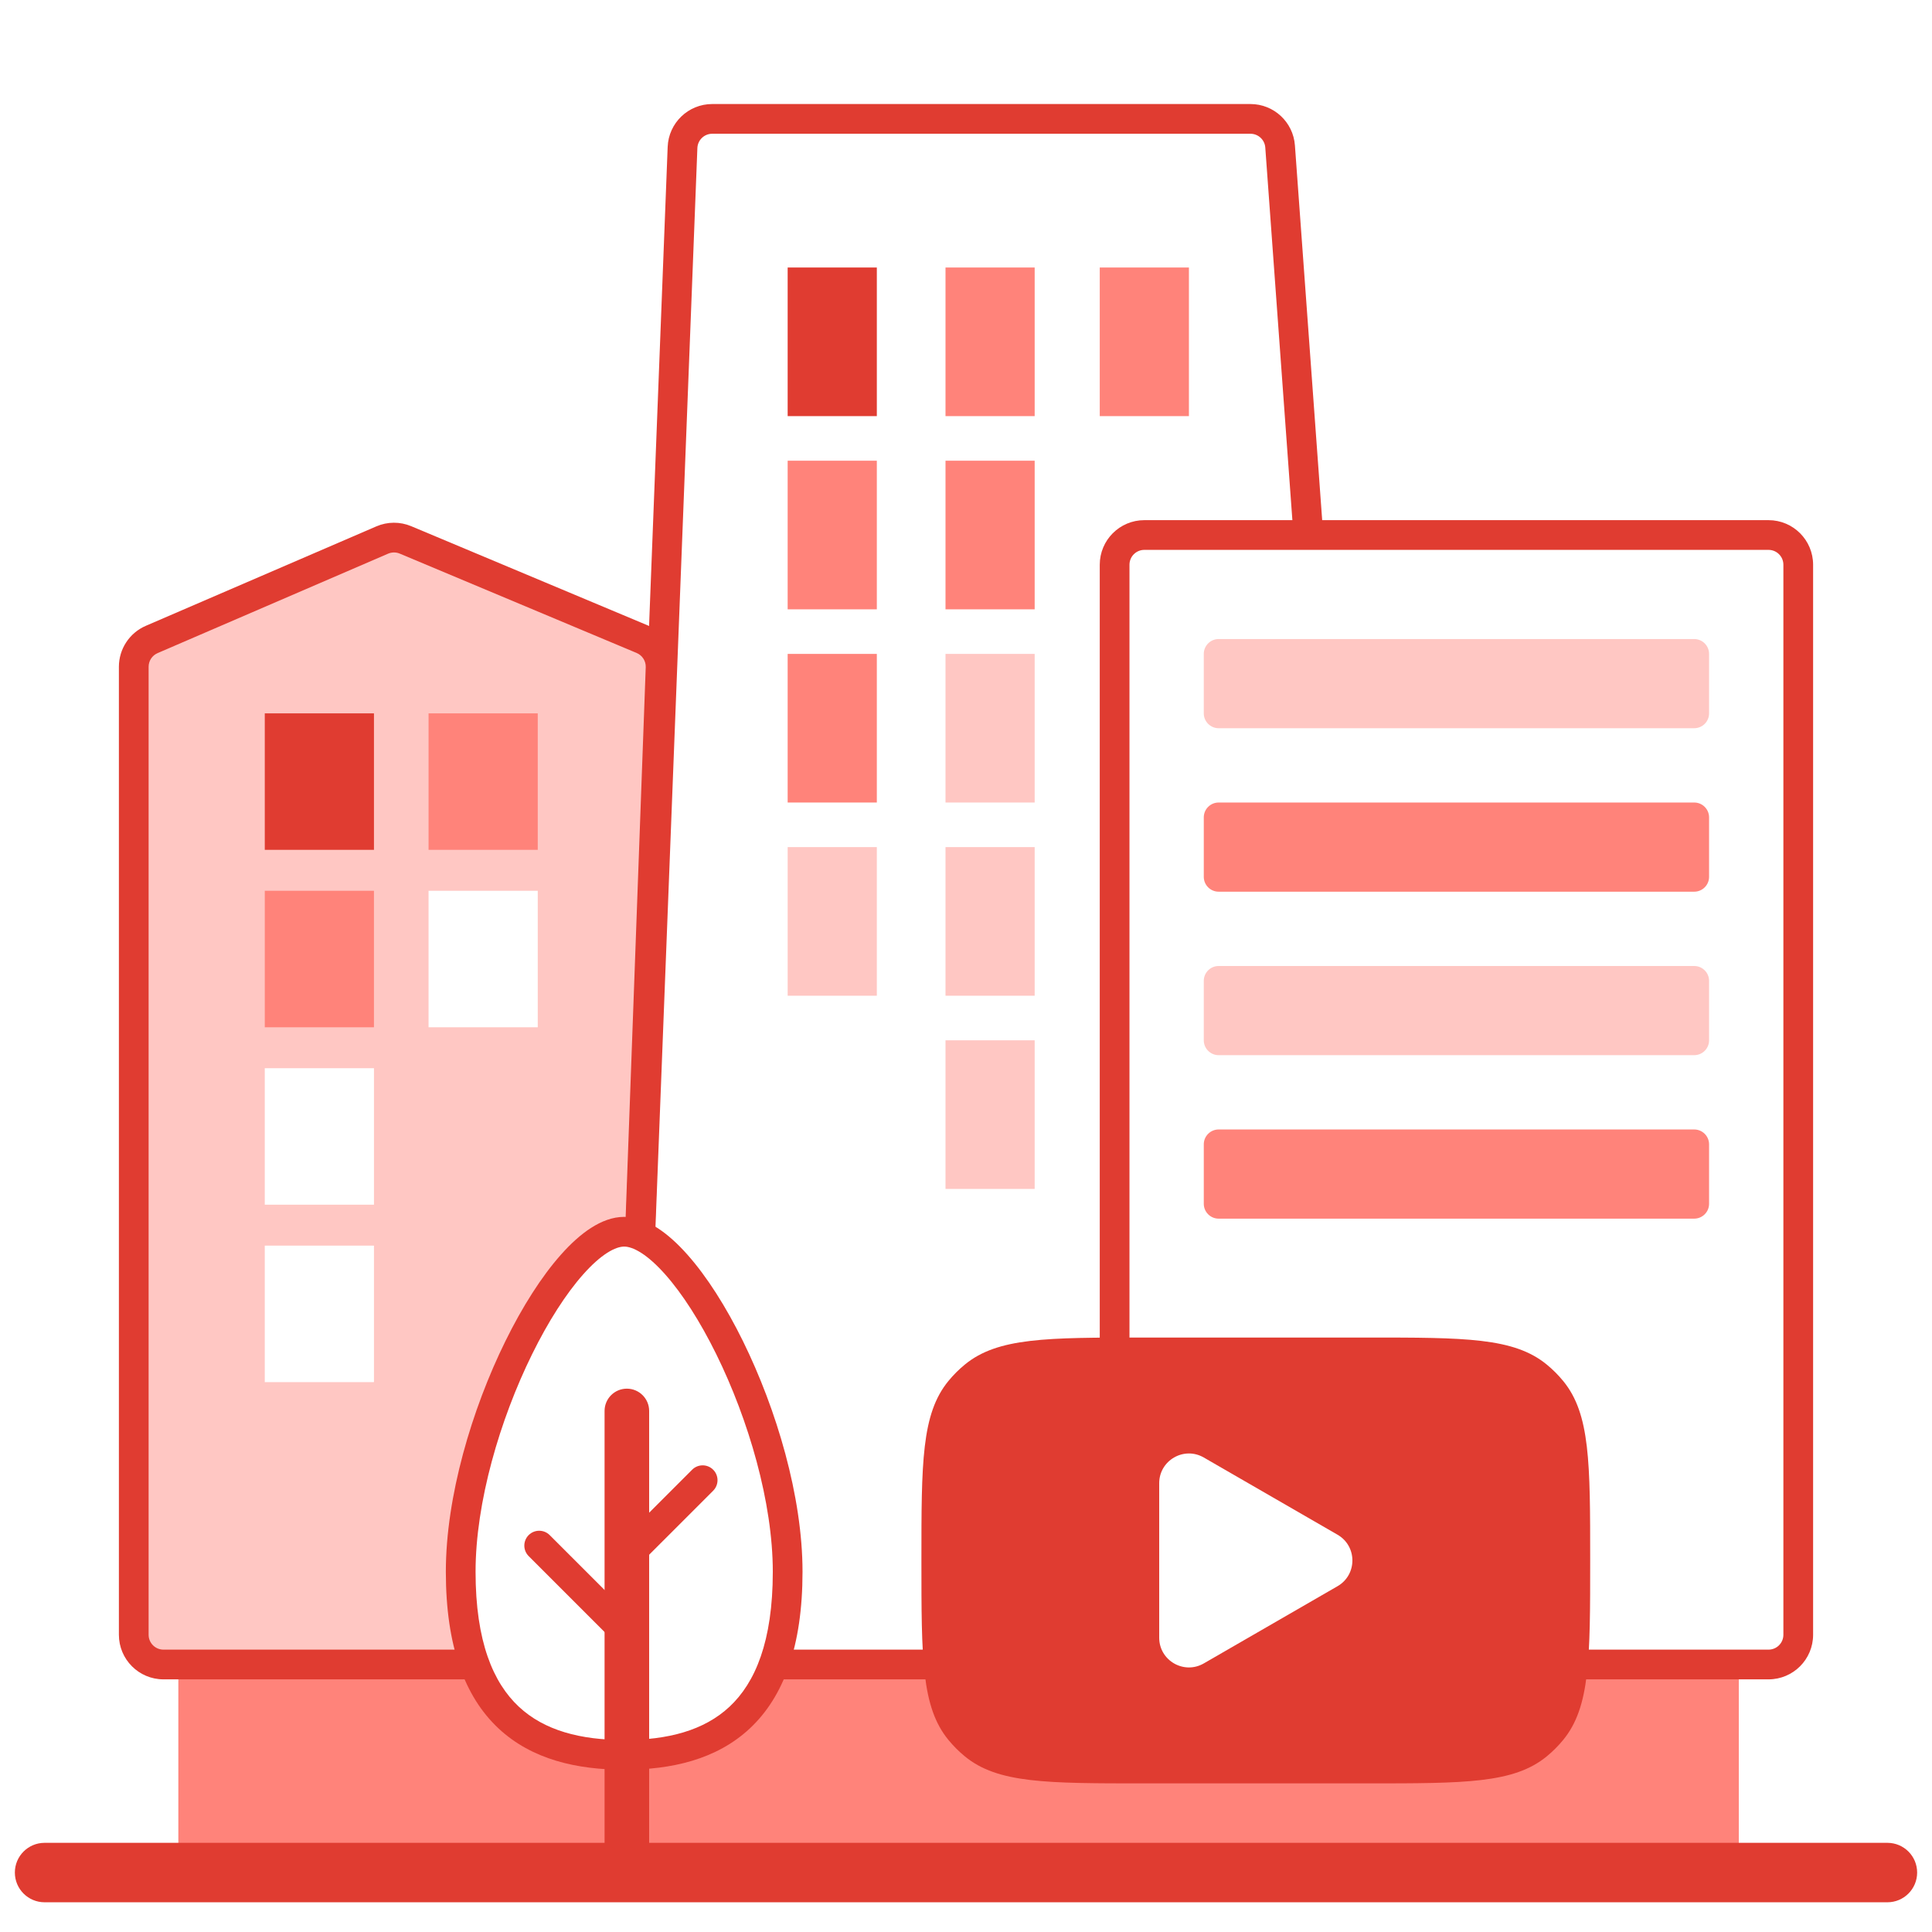
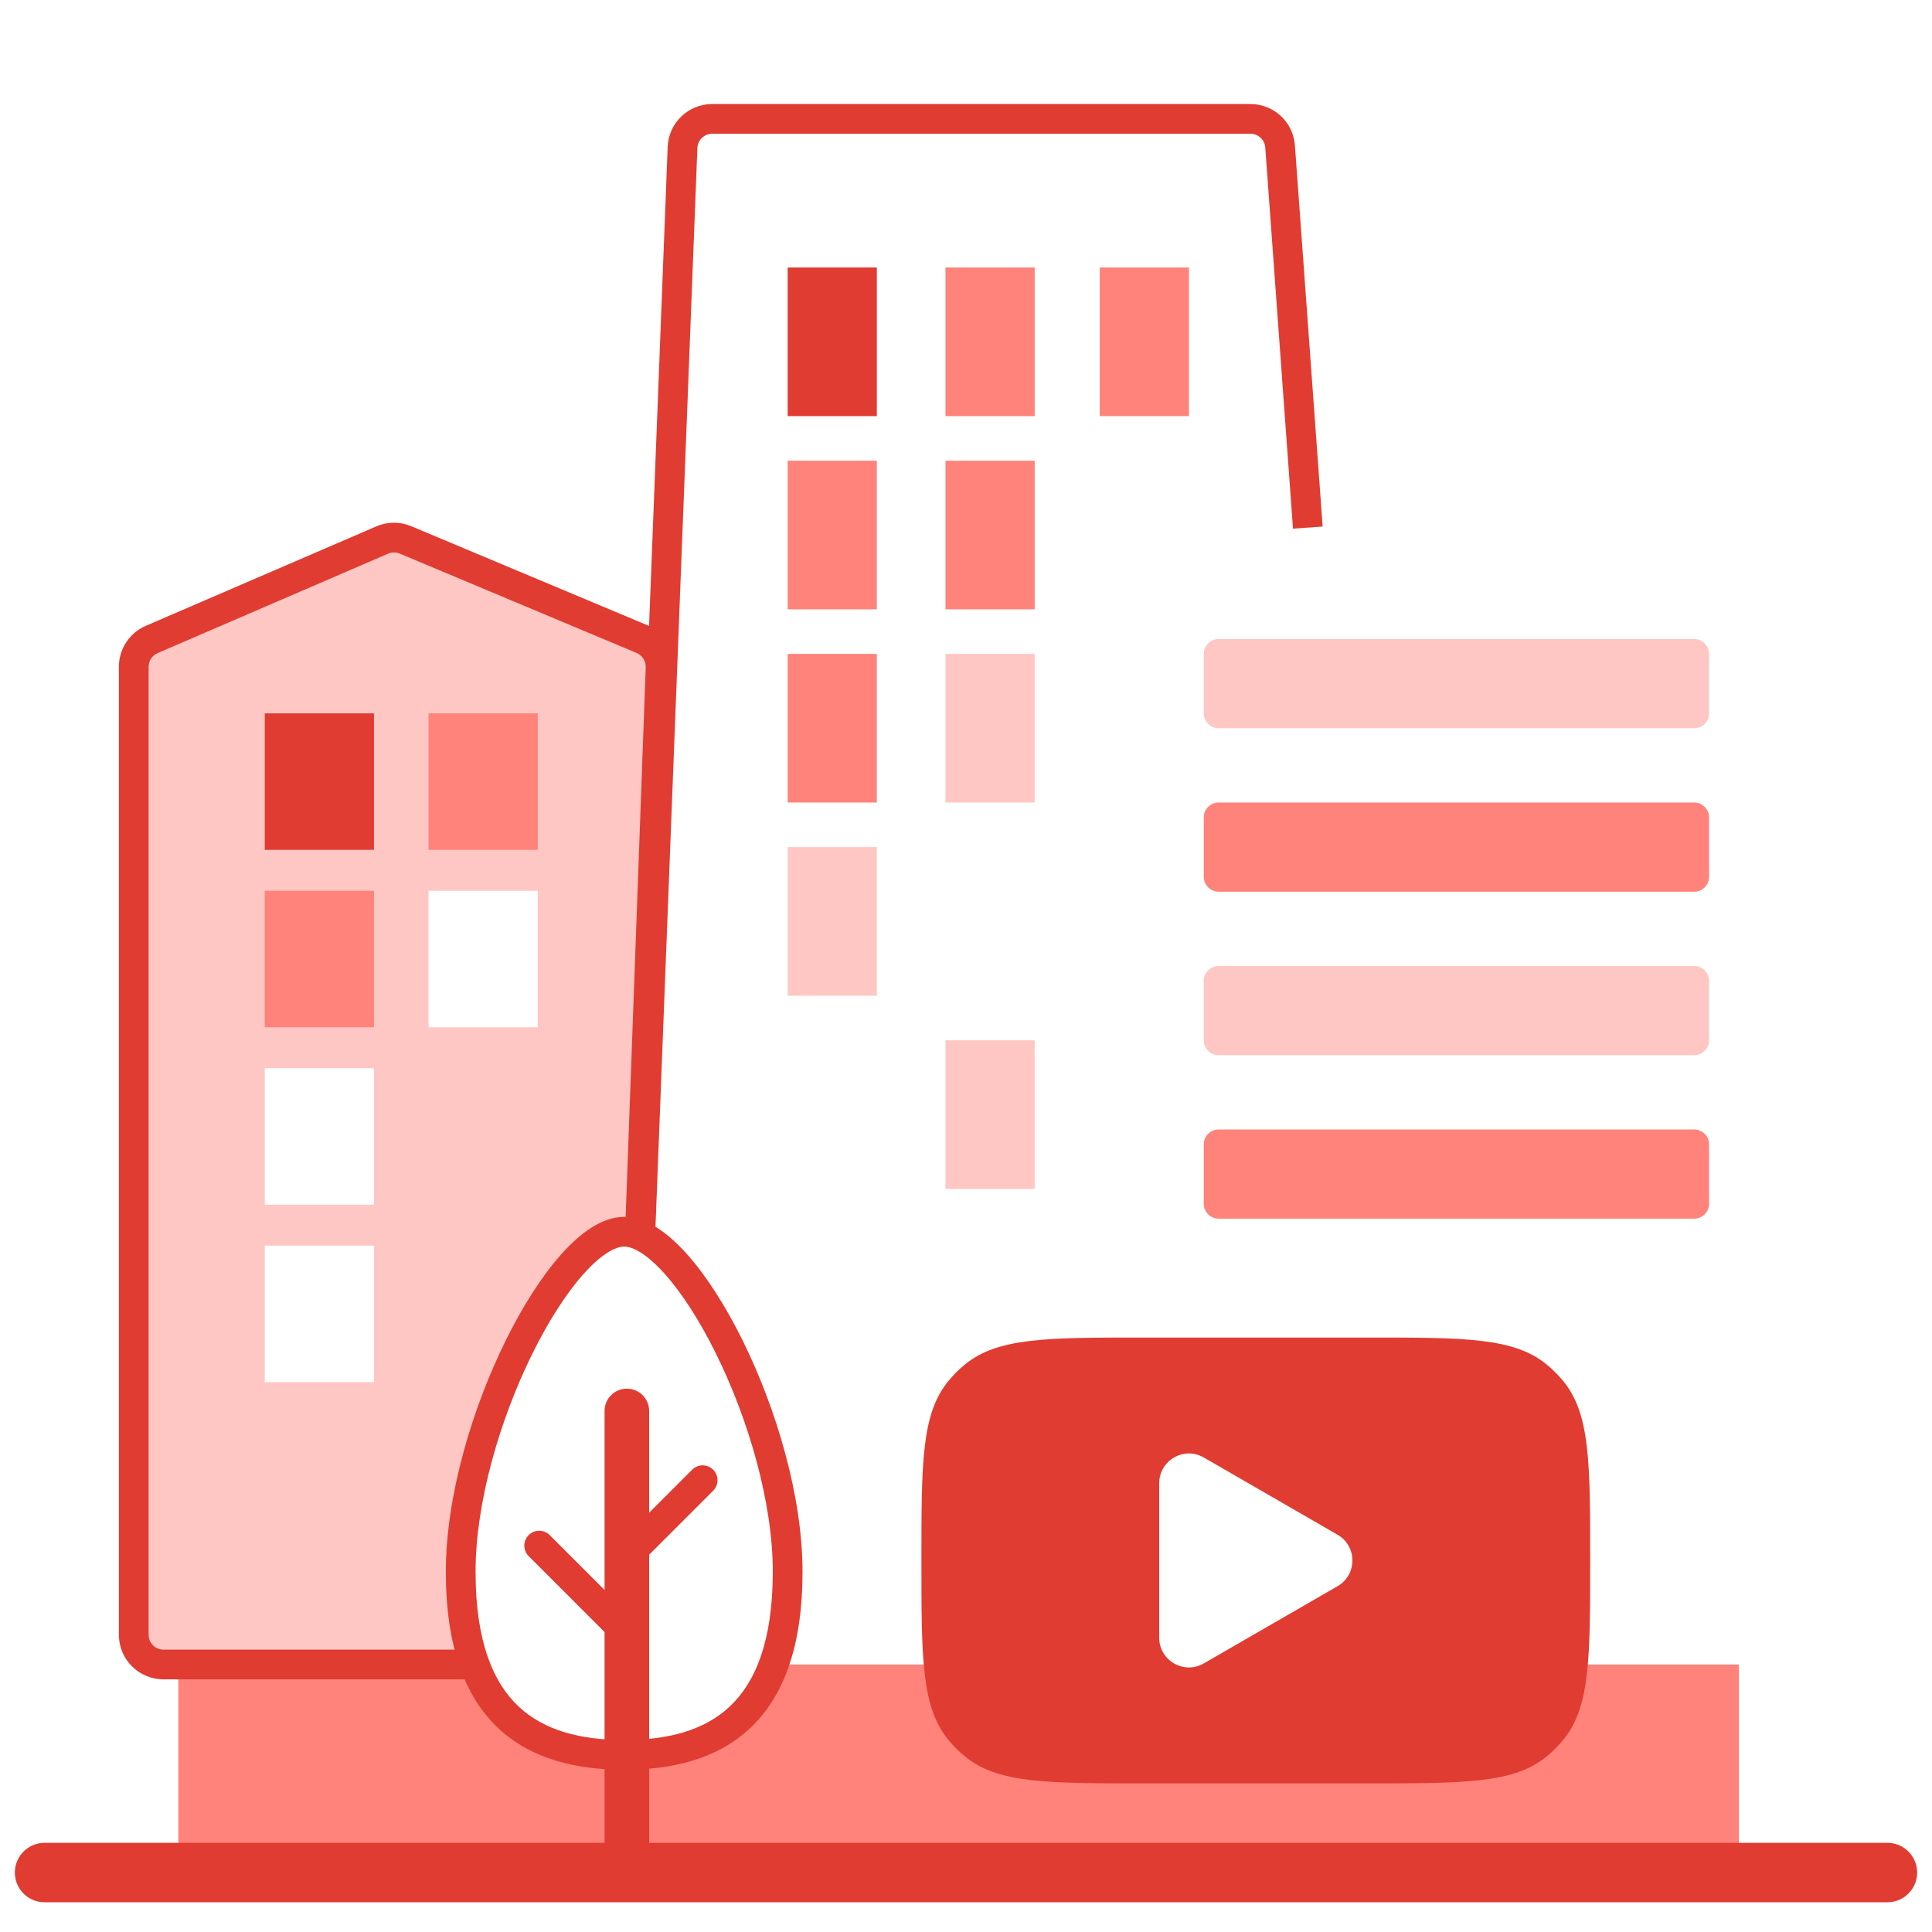
<svg xmlns="http://www.w3.org/2000/svg" width="130" height="130" viewBox="0 0 130 130" fill="none">
-   <rect width="130" height="130" fill="white" />
  <path d="M12 112H117V126H12V112Z" fill="#FF837A" />
  <path d="M27.285 36.329L43.224 43.015C43.992 43.337 44.48 44.1 44.45 44.932L42.07 110.073C42.031 111.148 41.148 112 40.072 112H11C9.895 112 9 111.104 9 110V44.865C9 44.067 9.475 43.345 10.208 43.029L25.719 36.337C26.218 36.122 26.783 36.119 27.285 36.329Z" fill="#FFC7C3" />
  <path fill-rule="evenodd" clip-rule="evenodd" d="M25.323 35.419C26.071 35.096 26.919 35.091 27.671 35.407L43.611 42.092C44.763 42.575 45.494 43.721 45.449 44.968L43.07 110.109C43.011 111.723 41.686 113 40.072 113H11C9.343 113 8 111.657 8 110V44.865C8 43.667 8.712 42.585 9.812 42.11L10.208 43.029L9.812 42.11L25.323 35.419ZM26.898 37.251C26.647 37.146 26.364 37.148 26.115 37.255L10.604 43.947C10.237 44.105 10 44.466 10 44.865V110C10 110.552 10.448 111 11 111H40.072C40.61 111 41.051 110.574 41.071 110.036L43.45 44.895C43.465 44.48 43.221 44.098 42.838 43.937L26.898 37.251Z" fill="#E03C31" />
  <path d="M17.816 48H25.163V57.184H17.816V48Z" fill="#E03C31" />
  <path d="M17.816 59.939H25.163V69.123H17.816V59.939Z" fill="#FF837A" />
  <path d="M17.816 71.877H25.163V81.061H17.816V71.877Z" fill="white" />
  <path d="M17.816 83.816H25.163V93H17.816V83.816Z" fill="white" />
  <path d="M28.837 48H36.184V57.184H28.837V48Z" fill="#FF837A" />
  <path d="M28.837 59.939H36.184V69.123H28.837V59.939Z" fill="white" />
  <path fill-rule="evenodd" clip-rule="evenodd" d="M47.924 9C47.387 9 46.946 9.424 46.925 9.961L42.999 111.039L41.001 110.961L44.926 9.884C44.989 8.273 46.312 7 47.924 7H84.14C85.713 7 87.018 8.214 87.132 9.782L88.998 35.428L87.003 35.572L85.138 9.927C85.1 9.405 84.665 9 84.14 9H47.924Z" fill="#E03C31" />
-   <path fill-rule="evenodd" clip-rule="evenodd" d="M77 37C76.448 37 76 37.448 76 38V102.048H74V38C74 36.343 75.343 35 77 35H119C120.657 35 122 36.343 122 38V110C122 111.657 120.657 113 119 113H36.5V111H119C119.552 111 120 110.552 120 110V38C120 37.448 119.552 37 119 37H77Z" fill="#E03C31" />
  <path d="M81 44C81 43.448 81.448 43 82 43H114C114.552 43 115 43.448 115 44V48C115 48.552 114.552 49 114 49H82C81.448 49 81 48.552 81 48V44Z" fill="#FFC7C3" />
  <path d="M81 55C81 54.448 81.448 54 82 54H114C114.552 54 115 54.448 115 55V59C115 59.552 114.552 60 114 60H82C81.448 60 81 59.552 81 59V55Z" fill="#FF837A" />
  <path d="M81 66C81 65.448 81.448 65 82 65H114C114.552 65 115 65.448 115 66V70C115 70.552 114.552 71 114 71H82C81.448 71 81 70.552 81 70V66Z" fill="#FFC7C3" />
  <path d="M81 77C81 76.448 81.448 76 82 76H114C114.552 76 115 76.448 115 77V81C115 81.552 114.552 82 114 82H82C81.448 82 81 81.552 81 81V77Z" fill="#FF837A" />
  <path d="M63.621 18H69.621V28H63.621V18Z" fill="#FF837A" />
  <path d="M74 18H80V28H74V18Z" fill="#FF837A" />
  <path d="M63.621 31H69.621V41H63.621V31Z" fill="#FF837A" />
  <path d="M63.621 44H69.621V54H63.621V44Z" fill="#FFC7C3" />
-   <path d="M63.621 57H69.621V67H63.621V57Z" fill="#FFC7C3" />
  <path d="M63.621 70H69.621V80H63.621V70Z" fill="#FFC7C3" />
  <path d="M53 18H59V28H53V18Z" fill="#E03C31" />
  <path d="M53 31H59V41H53V31Z" fill="#FF837A" />
  <path d="M53 44H59V54H53V44Z" fill="#FF837A" />
  <path d="M53 57H59V67H53V57Z" fill="#FFC7C3" />
  <path fill-rule="evenodd" clip-rule="evenodd" d="M124 127.5H6V124.5H124V127.5Z" fill="#E03C31" />
  <path fill-rule="evenodd" clip-rule="evenodd" d="M1 126C1 124.895 1.895 124 3 124H127C128.105 124 129 124.895 129 126C129 127.105 128.105 128 127 128H3C1.895 128 1 127.105 1 126Z" fill="#E03C31" />
  <path d="M92 90H77C70.425 90 67.138 90 64.925 91.816C64.52 92.148 64.148 92.52 63.816 92.925C62 95.138 62 98.425 62 105C62 111.575 62 114.862 63.816 117.075C64.148 117.48 64.52 117.852 64.925 118.184C67.138 120 70.425 120 77 120H92C98.575 120 101.862 120 104.075 118.184C104.48 117.852 104.852 117.48 105.184 117.075C107 114.862 107 111.575 107 105C107 98.425 107 95.138 105.184 92.925C104.852 92.52 104.48 92.148 104.075 91.816C101.862 90 98.575 90 92 90Z" fill="#E03C31" />
  <path d="M90 103.268C91.333 104.038 91.333 105.962 90 106.732L81 111.928C79.667 112.698 78 111.736 78 110.196L78 99.804C78 98.264 79.667 97.302 81 98.072L90 103.268Z" fill="white" />
  <path d="M53 105.76C53 115.48 48.075 118.08 42 118.08C35.925 118.08 31 115.48 31 105.76C31 96.04 37.758 82.88 42 82.88C46.242 82.88 53 96.04 53 105.76Z" fill="white" />
  <path fill-rule="evenodd" clip-rule="evenodd" d="M35.806 91.117C33.632 95.529 32 101.096 32 105.76C32 110.464 33.19 113.228 34.906 114.835C36.632 116.453 39.083 117.08 42 117.08C44.917 117.08 47.368 116.453 49.094 114.835C50.81 113.228 52 110.464 52 105.76C52 101.096 50.368 95.529 48.194 91.117C47.109 88.915 45.913 87.05 44.76 85.752C44.184 85.103 43.641 84.62 43.151 84.306C42.656 83.989 42.274 83.88 42 83.88C41.726 83.88 41.344 83.989 40.849 84.306C40.359 84.62 39.816 85.103 39.24 85.752C38.087 87.05 36.891 88.915 35.806 91.117ZM39.77 82.623C40.456 82.182 41.214 81.88 42 81.88C42.786 81.88 43.544 82.182 44.23 82.623C44.922 83.066 45.602 83.688 46.256 84.424C47.564 85.897 48.853 87.929 49.988 90.233C52.253 94.831 54 100.703 54 105.76C54 110.776 52.728 114.172 50.462 116.295C48.207 118.407 45.158 119.08 42 119.08C38.842 119.08 35.793 118.407 33.538 116.295C31.272 114.172 30 110.776 30 105.76C30 100.703 31.747 94.831 34.012 90.233C35.147 87.929 36.436 85.897 37.744 84.424C38.398 83.688 39.078 83.066 39.77 82.623Z" fill="#E03C31" />
  <path fill-rule="evenodd" clip-rule="evenodd" d="M42.18 93.44C43.008 93.44 43.68 94.112 43.68 94.94L43.68 124.5C43.68 125.328 43.008 126 42.18 126C41.351 126 40.68 125.328 40.68 124.5L40.68 94.94C40.68 94.112 41.351 93.44 42.18 93.44Z" fill="#E03C31" />
  <path fill-rule="evenodd" clip-rule="evenodd" d="M35.573 103.293C35.964 102.903 36.597 102.903 36.987 103.293L42.267 108.573C42.658 108.964 42.658 109.597 42.267 109.987C41.877 110.378 41.244 110.378 40.853 109.987L35.573 104.707C35.183 104.317 35.183 103.684 35.573 103.293Z" fill="#E03C31" />
  <path fill-rule="evenodd" clip-rule="evenodd" d="M47.987 98.893C48.378 99.283 48.378 99.916 47.987 100.307L43.147 105.147C42.757 105.537 42.124 105.537 41.733 105.147C41.343 104.756 41.343 104.123 41.733 103.733L46.573 98.893C46.964 98.502 47.597 98.502 47.987 98.893Z" fill="#E03C31" />
</svg>